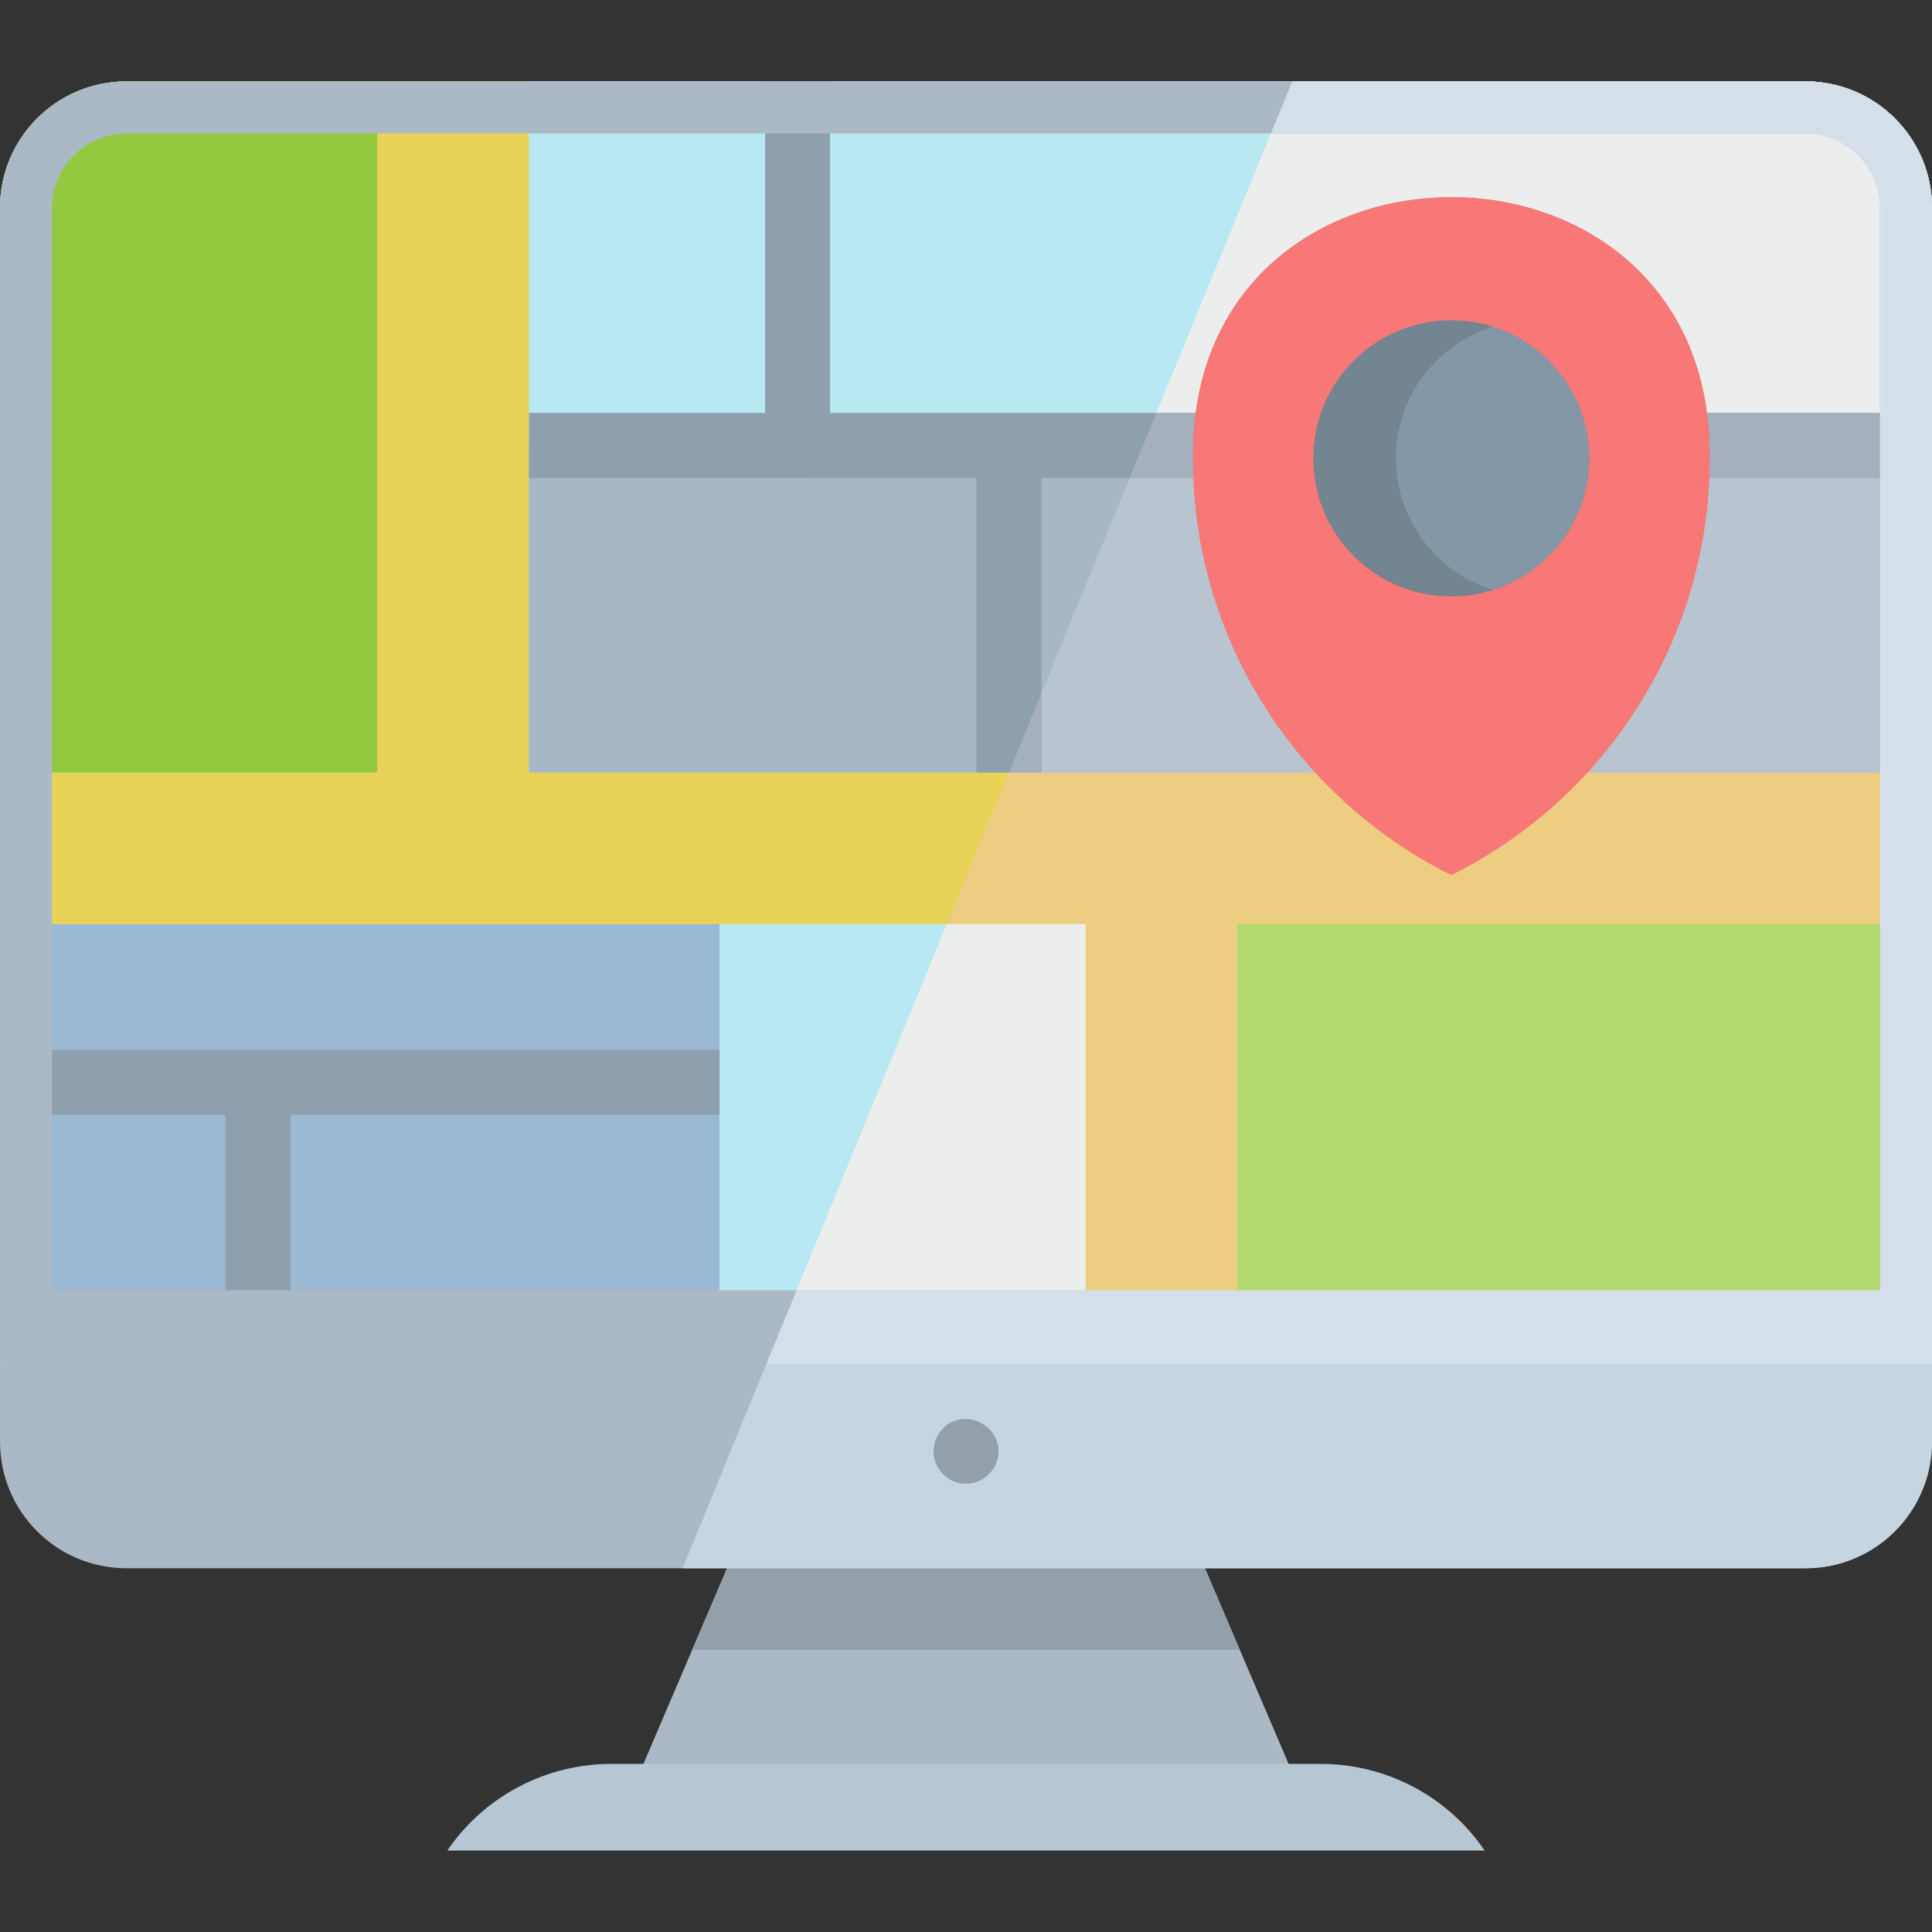
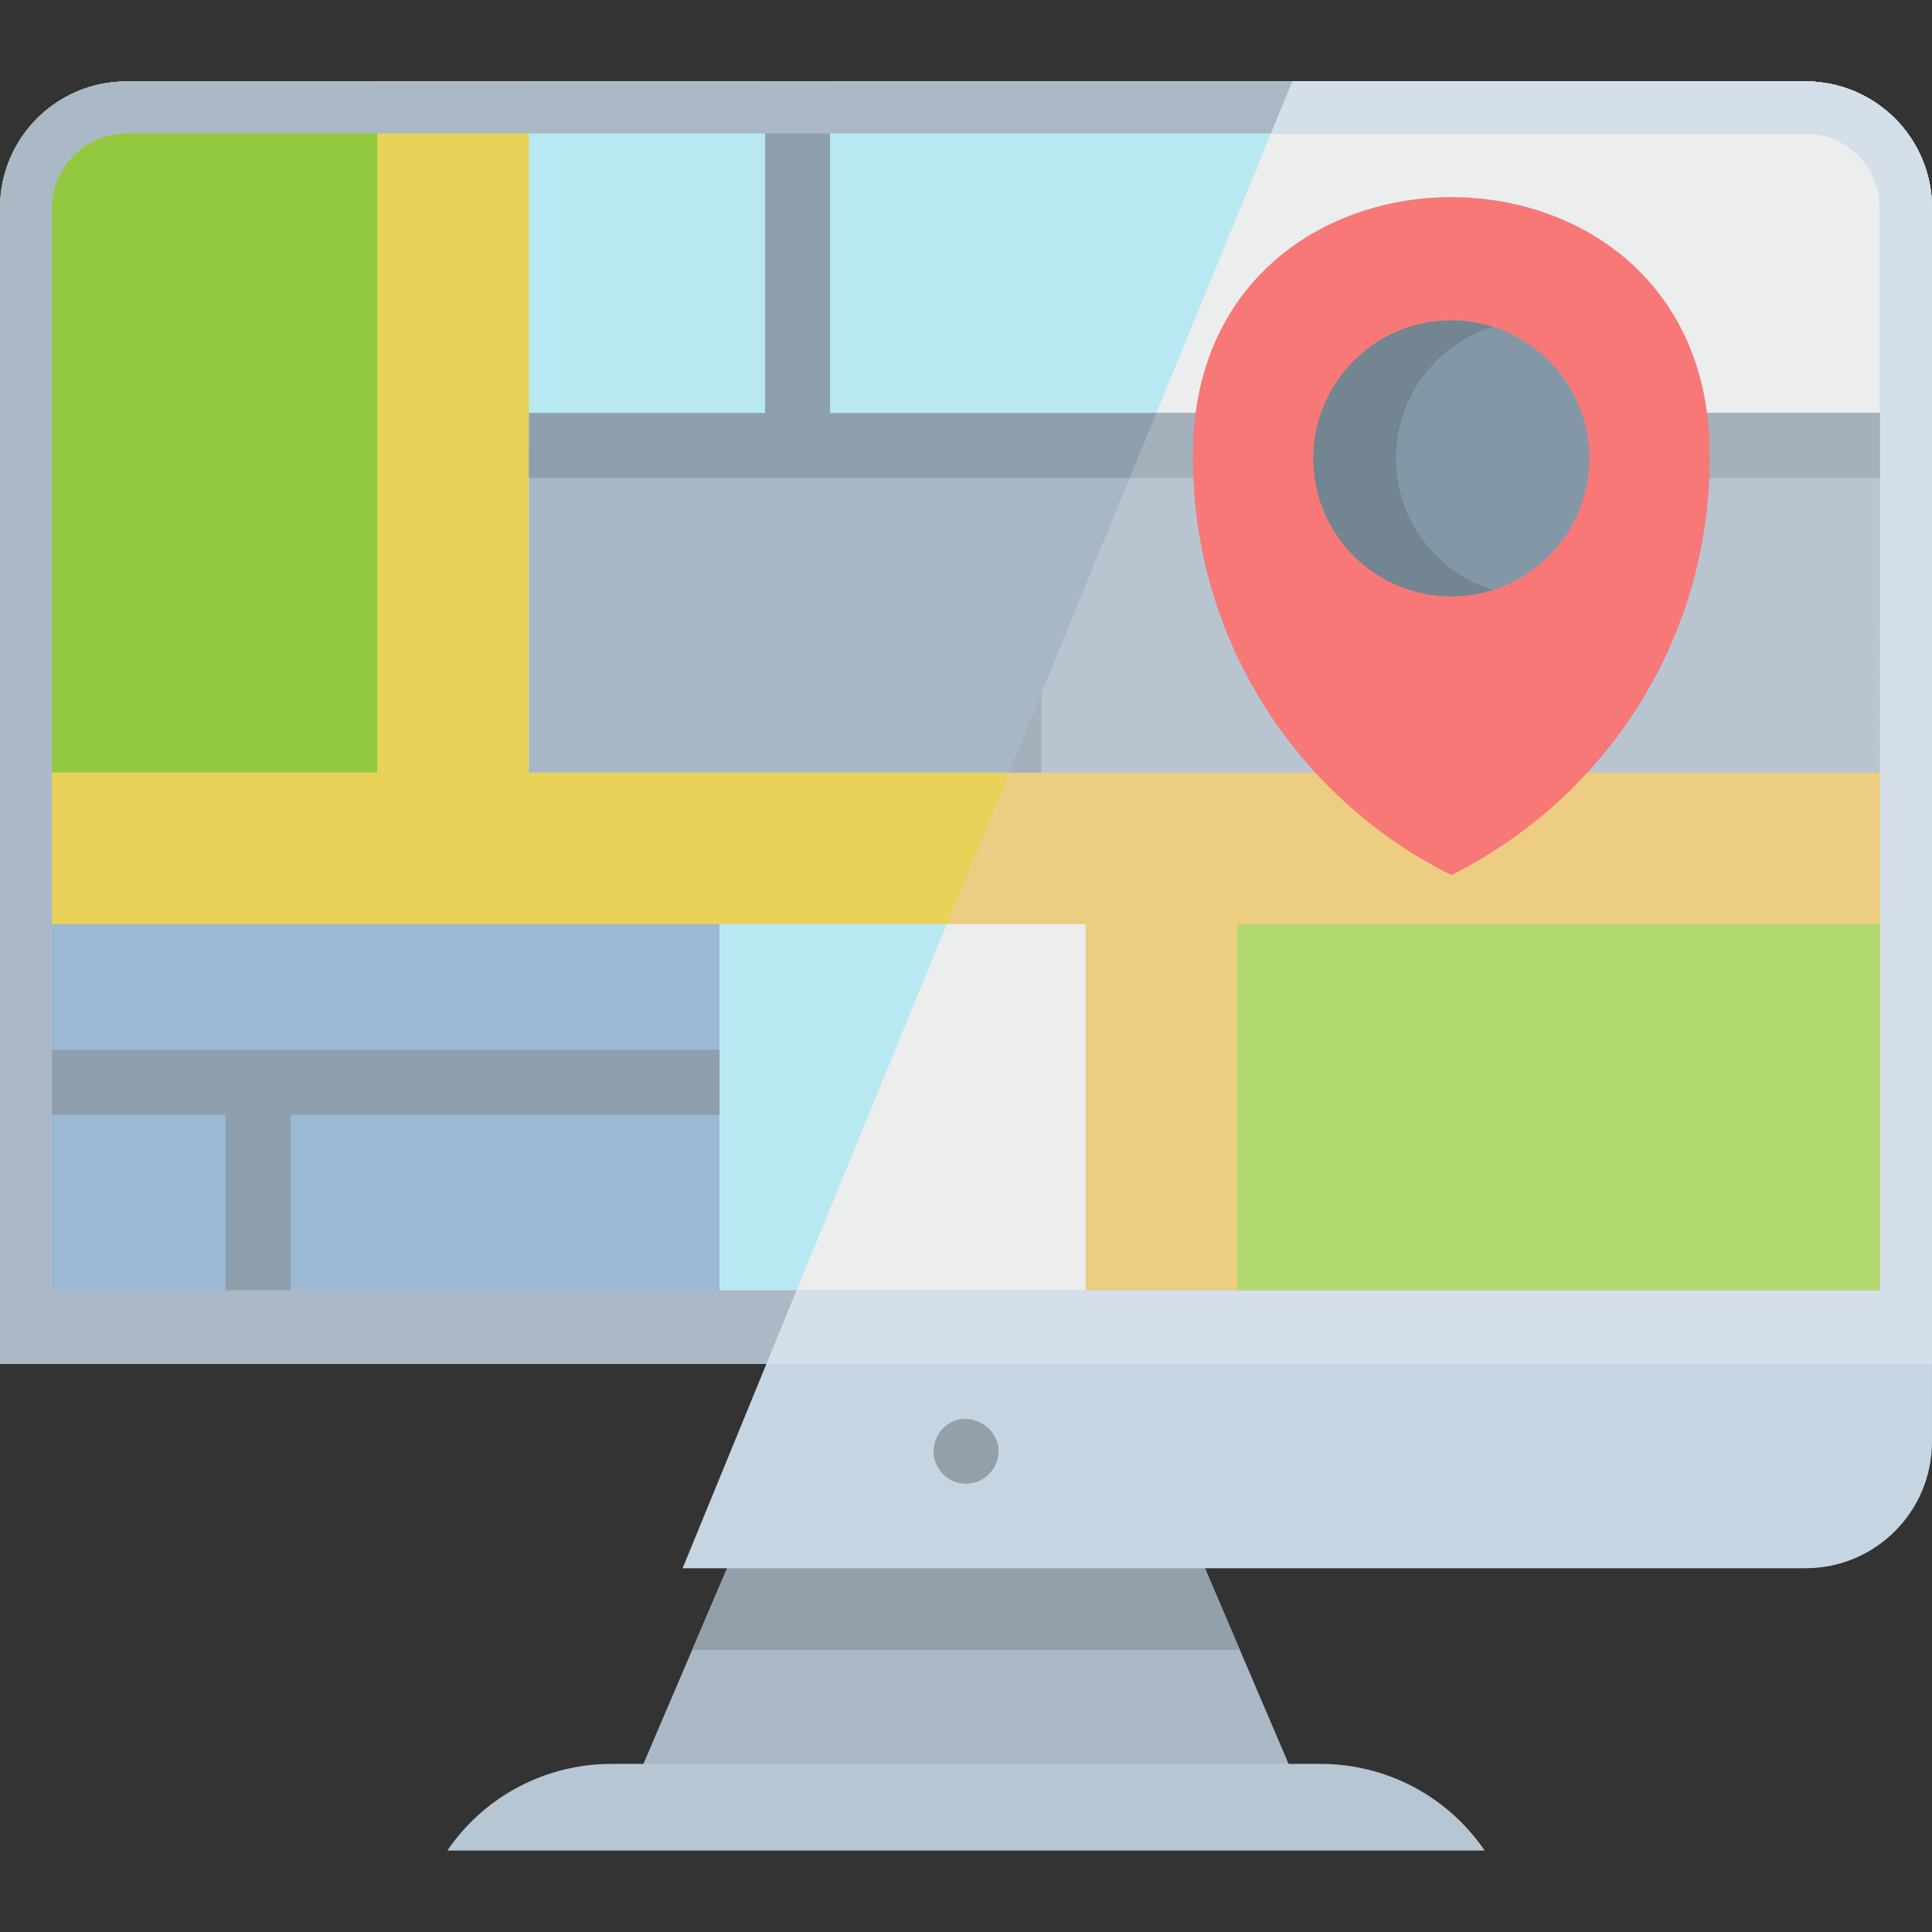
<svg xmlns="http://www.w3.org/2000/svg" version="1.1" id="Layer_1" viewBox="0 0 512 512" xml:space="preserve">
  <rect x="0" y="0" width="512" height="512" fill="#333333" stroke="none" />
  <polygon style="fill:#ABB9C6;" points="346.4,478.933 165.609,478.933 178.516,448.732 183.431,437.249 194.156,412.158   317.853,412.158 328.578,437.249 333.493,448.732 " />
  <polygon style="fill:#93A0AA;" points="328.578,437.249 183.431,437.249 194.156,412.158 317.853,412.158 " />
  <path style="fill:#B6C7D3;" d="M393.46,490.42h-274.92l0,0c9.791-14.369,26.053-22.966,43.441-22.966h188.039  C367.407,467.453,383.67,476.051,393.46,490.42L393.46,490.42z" />
-   <path style="fill:#ABB9C6;" d="M511.995,55.1v326.983c0,18.511-14.997,33.519-33.508,33.519H33.515  c-18.511,0-33.508-15.008-33.508-33.519V55.1c0-18.511,14.997-33.519,33.508-33.519h444.973C497,21.58,511.995,36.59,511.995,55.1" />
  <path style="fill:#C5D6E2;" d="M511.995,55.1v326.983c0,18.511-14.997,33.519-33.508,33.519H180.901l24.551-59.873L342.469,21.58  h136.018C497,21.58,511.995,36.59,511.995,55.1" />
  <path style="fill:#B8E9F2;" d="M511.995,55.1v300.629H0.008V55.1c0-18.511,14.997-33.519,33.508-33.519h444.973  C497,21.58,511.995,36.59,511.995,55.1" />
  <path style="fill:#D4F7FC;" d="M511.995,55.1v300.629H205.452L342.469,21.58h136.018C497,21.58,511.995,36.59,511.995,55.1" />
  <path style="fill:#B8E9F2;" d="M512,55.1v300.629H0.011V55.1c0-18.511,14.997-33.519,33.508-33.519h444.973  C497.003,21.58,512,36.59,512,55.1" />
  <polyline style="fill:#E8D358;" points="512,204.725 512,244.918 327.902,244.918 327.902,357.681 287.711,357.681 287.711,244.918   0,244.918 0,204.725 99.972,204.725 99.972,21.58 140.164,21.58 140.164,204.725 512,204.725 " />
  <path style="fill:#93C93F;" d="M99.972,21.581v183.145H0.011V55.101c0-18.511,14.997-33.519,33.508-33.519  C33.519,21.581,99.972,21.581,99.972,21.581z" />
  <rect x="0.005" y="244.924" style="fill:#9BB9D3;" width="190.689" height="112.765" />
  <polyline style="fill:#A7B7C6;" points="512,118.039 512,204.725 140.164,204.725 140.164,118.039 512,118.039 " />
  <polyline style="fill:#A0D14A;" points="512,244.918 327.902,244.918 327.902,357.681 512,357.681 512,244.918 " />
  <polyline style="fill:#B8E9F2;" points="287.711,244.918 287.711,355.73 190.689,355.73 190.689,244.918 287.711,244.918 " />
  <g>
    <path style="fill:#8E9FAD;" d="M77.013,357.687H59.788v-70.855c0-4.756,3.856-8.612,8.612-8.612h122.289v17.225H77.013V357.687z" />
    <rect x="0.009" y="278.214" style="fill:#8E9FAD;" width="68.394" height="17.225" />
    <path style="fill:#8E9FAD;" d="M211.358,126.65h-71.191v-17.225h62.579v-87.84h17.225v96.454   C219.97,122.794,216.114,126.65,211.358,126.65z" />
    <polyline style="fill:#8E9FAD;" points="512,126.651 211.359,126.651 211.359,109.427 512,109.427 512,126.651  " />
  </g>
-   <path style="fill:#F75757;" d="M453.036,117.8c-2.519-87.413-134.319-87.413-136.838,0c-0.034,1.201-0.052,2.408-0.052,3.618  c0,48.406,27.894,90.276,68.471,110.478c40.578-20.202,68.472-62.073,68.472-110.478C453.088,120.208,453.071,119.002,453.036,117.8  " />
  <path style="fill:#667E91;" d="M421.173,121.468c0-20.19-16.367-36.556-36.557-36.556c-20.189,0-36.556,16.367-36.556,36.556  s16.367,36.556,36.556,36.556C404.807,158.023,421.173,141.658,421.173,121.468" />
  <path style="fill:#516877;" d="M369.88,121.468c0-16.39,10.786-30.259,25.647-34.9c-3.445-1.076-7.109-1.657-10.909-1.657  c-20.189,0-36.556,16.367-36.556,36.556s16.366,36.556,36.556,36.556c3.8,0,7.464-0.581,10.909-1.657  C380.666,151.727,369.88,137.858,369.88,121.468" />
-   <polyline style="fill:#8E9FAD;" points="275.984,204.725 258.759,204.725 258.759,118.039 275.984,118.039 275.984,204.725 " />
  <path style="fill:#ABB9C6;" d="M478.492,35.36c10.878,0,19.728,8.856,19.728,19.74v286.85H13.791V55.1  c0-10.884,8.849-19.74,19.728-19.74L478.492,35.36 M478.492,21.58H33.519C15.008,21.58,0.011,36.589,0.011,55.1v306.371H512V55.1  C512,36.59,497.003,21.58,478.492,21.58" />
  <g>
    <rect x="342.474" y="21.58" style="fill:#FEFEFE;" width="138.602" height="0.098" />
  </g>
  <path style="fill:#ECEDED;" d="M478.492,35.36H336.82l-30.371,74.066h10.413c5.032-38.124,36.394-57.186,67.755-57.186  s62.723,19.062,67.755,57.186h45.848V55.1C498.22,44.216,489.37,35.36,478.492,35.36" />
  <path style="fill:#ECCD81;" d="M498.22,204.725h-77.534c-10.201,11.125-22.417,20.375-36.069,27.171  c-13.651-6.797-25.867-16.047-36.067-27.171h-81.178l-16.481,40.191h36.82v97.033h40.191v-97.033H498.22V204.725" />
  <path style="fill:#B8C5D1;" d="M316.256,126.651h-16.87l-23.402,57.07v21.004h-8.612h81.178  C329.527,183.979,317.51,156.712,316.256,126.651 M498.22,126.651h-45.241c-1.254,30.059-13.271,57.327-32.294,78.074h77.535  V126.651" />
  <polyline style="fill:#B2D96D;" points="498.22,244.918 327.902,244.918 327.902,341.949 498.22,341.949 498.22,244.918 " />
  <polyline style="fill:#ECEDED;" points="287.711,244.918 250.891,244.918 211.103,341.949 287.711,341.949 287.711,244.918 " />
  <path style="fill:#A4B1BD;" d="M316.862,109.427h-10.413l-7.063,17.225h16.87c-0.072-1.734-0.109-3.482-0.109-5.233  c0-1.21,0.017-2.416,0.052-3.618C316.282,114.914,316.506,112.123,316.862,109.427 M498.22,109.427h-45.848  c0.356,2.696,0.58,5.487,0.664,8.374c0.034,1.201,0.052,2.408,0.052,3.618c0,1.752-0.037,3.499-0.109,5.233h45.241L498.22,109.427" />
  <path style="fill:#F87878;" d="M348.062,121.468L348.062,121.468c0-20.19,16.366-36.556,36.556-36.556l0,0c0.028,0,0.053,0,0.08,0  c0.006,0,0.012,0,0.017,0c0.054,0,0.107,0,0.161,0.001c0.006,0,0.012,0,0.017,0c0.055,0,0.107,0.001,0.163,0.001  c0.005,0,0.009,0,0.014,0c0.056,0.001,0.111,0.001,0.168,0.002c0.001,0,0.003,0,0.006,0c19.901,0.333,35.932,16.569,35.932,36.551  c0,19.921-15.935,36.121-35.755,36.547c-0.001,0-0.001,0-0.002,0c-0.056,0.001-0.115,0.002-0.171,0.003c-0.003,0-0.008,0-0.011,0  c-0.055,0.001-0.109,0.001-0.164,0.002c-0.005,0-0.01,0-0.016,0c-0.025,0-0.054,0.001-0.079,0.001h-0.001  c-0.026,0-0.054,0-0.08,0.001c-0.006,0-0.011,0-0.017,0c-0.028,0-0.053,0-0.079,0h-0.001c-0.028,0-0.053,0-0.08,0  c-0.006,0-0.012,0-0.017,0c-0.028,0-0.053,0-0.08,0l0,0c-19.814,0-35.947-15.765-36.538-35.436  C348.067,122.216,348.062,121.843,348.062,121.468L348.062,121.468 M384.617,52.242c-31.362,0-62.723,19.062-67.755,57.186  c-0.356,2.696-0.58,5.487-0.664,8.374c-0.034,1.201-0.052,2.408-0.052,3.618c0,1.752,0.037,3.499,0.109,5.233  c1.254,30.059,13.271,57.327,32.293,78.074l0,0c10.201,11.125,22.416,20.375,36.067,27.171  c13.651-6.797,25.867-16.047,36.069-27.171l0,0c19.023-20.747,31.039-48.015,32.294-78.074c0.072-1.734,0.109-3.482,0.109-5.233  c0-1.21-0.017-2.416-0.052-3.618c-0.083-2.887-0.308-5.677-0.664-8.374C447.342,71.302,415.98,52.242,384.617,52.242" />
  <path style="fill:#8497A6;" d="M384.698,158.023c-0.026,0-0.053,0-0.08,0l0,0l0,0C384.645,158.023,384.67,158.023,384.698,158.023   M384.795,158.023c-0.026,0-0.053,0-0.08,0C384.742,158.023,384.768,158.023,384.795,158.023 M384.876,158.023  c-0.026,0-0.053,0-0.079,0C384.823,158.023,384.848,158.023,384.876,158.023 M384.973,158.022c-0.026,0-0.053,0-0.08,0.001  C384.918,158.022,384.947,158.022,384.973,158.022 M385.054,158.021c-0.026,0-0.053,0.001-0.079,0.001  C385,158.022,385.027,158.021,385.054,158.021 M385.234,158.019c-0.055,0.001-0.109,0.001-0.164,0.002  C385.125,158.02,385.179,158.02,385.234,158.019 M385.415,158.015c-0.057,0.001-0.114,0.002-0.171,0.003  C385.3,158.018,385.359,158.016,385.415,158.015 M385.242,84.918c3.577,0.06,7.029,0.634,10.284,1.651  c-14.86,4.64-25.646,18.51-25.646,34.9c0,16.389,10.786,30.258,25.646,34.899c-3.203,1-6.594,1.572-10.109,1.648  c19.82-0.426,35.755-16.625,35.755-36.547C421.173,101.487,405.143,85.251,385.242,84.918 M385.069,84.916  c0.056,0.001,0.113,0.001,0.168,0.002C385.18,84.917,385.125,84.916,385.069,84.916 M384.892,84.913  c0.054,0,0.108,0.001,0.163,0.001C385,84.915,384.948,84.913,384.892,84.913 M384.715,84.912c0.054,0,0.107,0,0.161,0.001  C384.822,84.913,384.769,84.912,384.715,84.912 M384.617,84.912c0.026,0,0.054,0,0.08,0  C384.67,84.912,384.645,84.912,384.617,84.912" />
  <path style="fill:#738591;" d="M384.617,84.912c-20.189,0-36.556,16.367-36.556,36.556l0,0c0,0.374,0.006,0.748,0.017,1.12  c0.591,19.671,16.724,35.436,36.538,35.436l0,0c0.026,0,0.053,0,0.08,0c0.006,0,0.012,0,0.017,0c0.026,0,0.053,0,0.08,0h0.001  c0.026,0,0.053,0,0.079,0c0.006,0,0.011,0,0.017,0c0.026,0,0.054,0,0.08-0.001h0.001c0.026,0,0.053,0,0.079-0.001  c0.005,0,0.01,0,0.016,0c0.055-0.001,0.109-0.001,0.164-0.002c0.003,0,0.008,0,0.012,0c0.057-0.001,0.114-0.002,0.171-0.003  c0.001,0,0.001,0,0.002,0c3.514-0.076,6.906-0.648,10.109-1.648c-14.86-4.64-25.647-18.51-25.647-34.898  c0-16.39,10.786-30.259,25.647-34.9c-3.255-1.017-6.707-1.592-10.284-1.651c-0.001,0-0.003,0-0.006,0  c-0.056-0.001-0.113-0.002-0.168-0.002c-0.005,0-0.009,0-0.014,0c-0.054-0.001-0.108-0.001-0.163-0.001c-0.006,0-0.012,0-0.017,0  c-0.054,0-0.107-0.001-0.161-0.001c-0.006,0-0.011,0-0.017,0C384.671,84.912,384.644,84.912,384.617,84.912L384.617,84.912" />
  <polyline style="fill:#A4B1BD;" points="275.984,183.723 267.372,204.725 275.984,204.725 275.984,183.723 " />
  <path style="fill:#D5DFE9;" d="M478.492,21.58H342.469l-5.651,13.78h141.674c10.878,0,19.728,8.856,19.728,19.74v54.327v17.225  v78.074v40.191v97.033H327.902h-40.191h-76.608l-8.005,19.521h308.897V55.1c0-17.642-13.622-32.103-30.925-33.422  C480.219,21.614,479.36,21.58,478.492,21.58" />
  <path style="fill:#93A0AA;" d="M256.005,393.211c-3.448,0-6.634-2.135-7.958-5.317c-1.465-3.521-0.359-7.694,2.622-10.058  c6.24-4.949,15.53,0.968,13.722,8.703C263.49,390.385,259.97,393.211,256.005,393.211z" />
</svg>